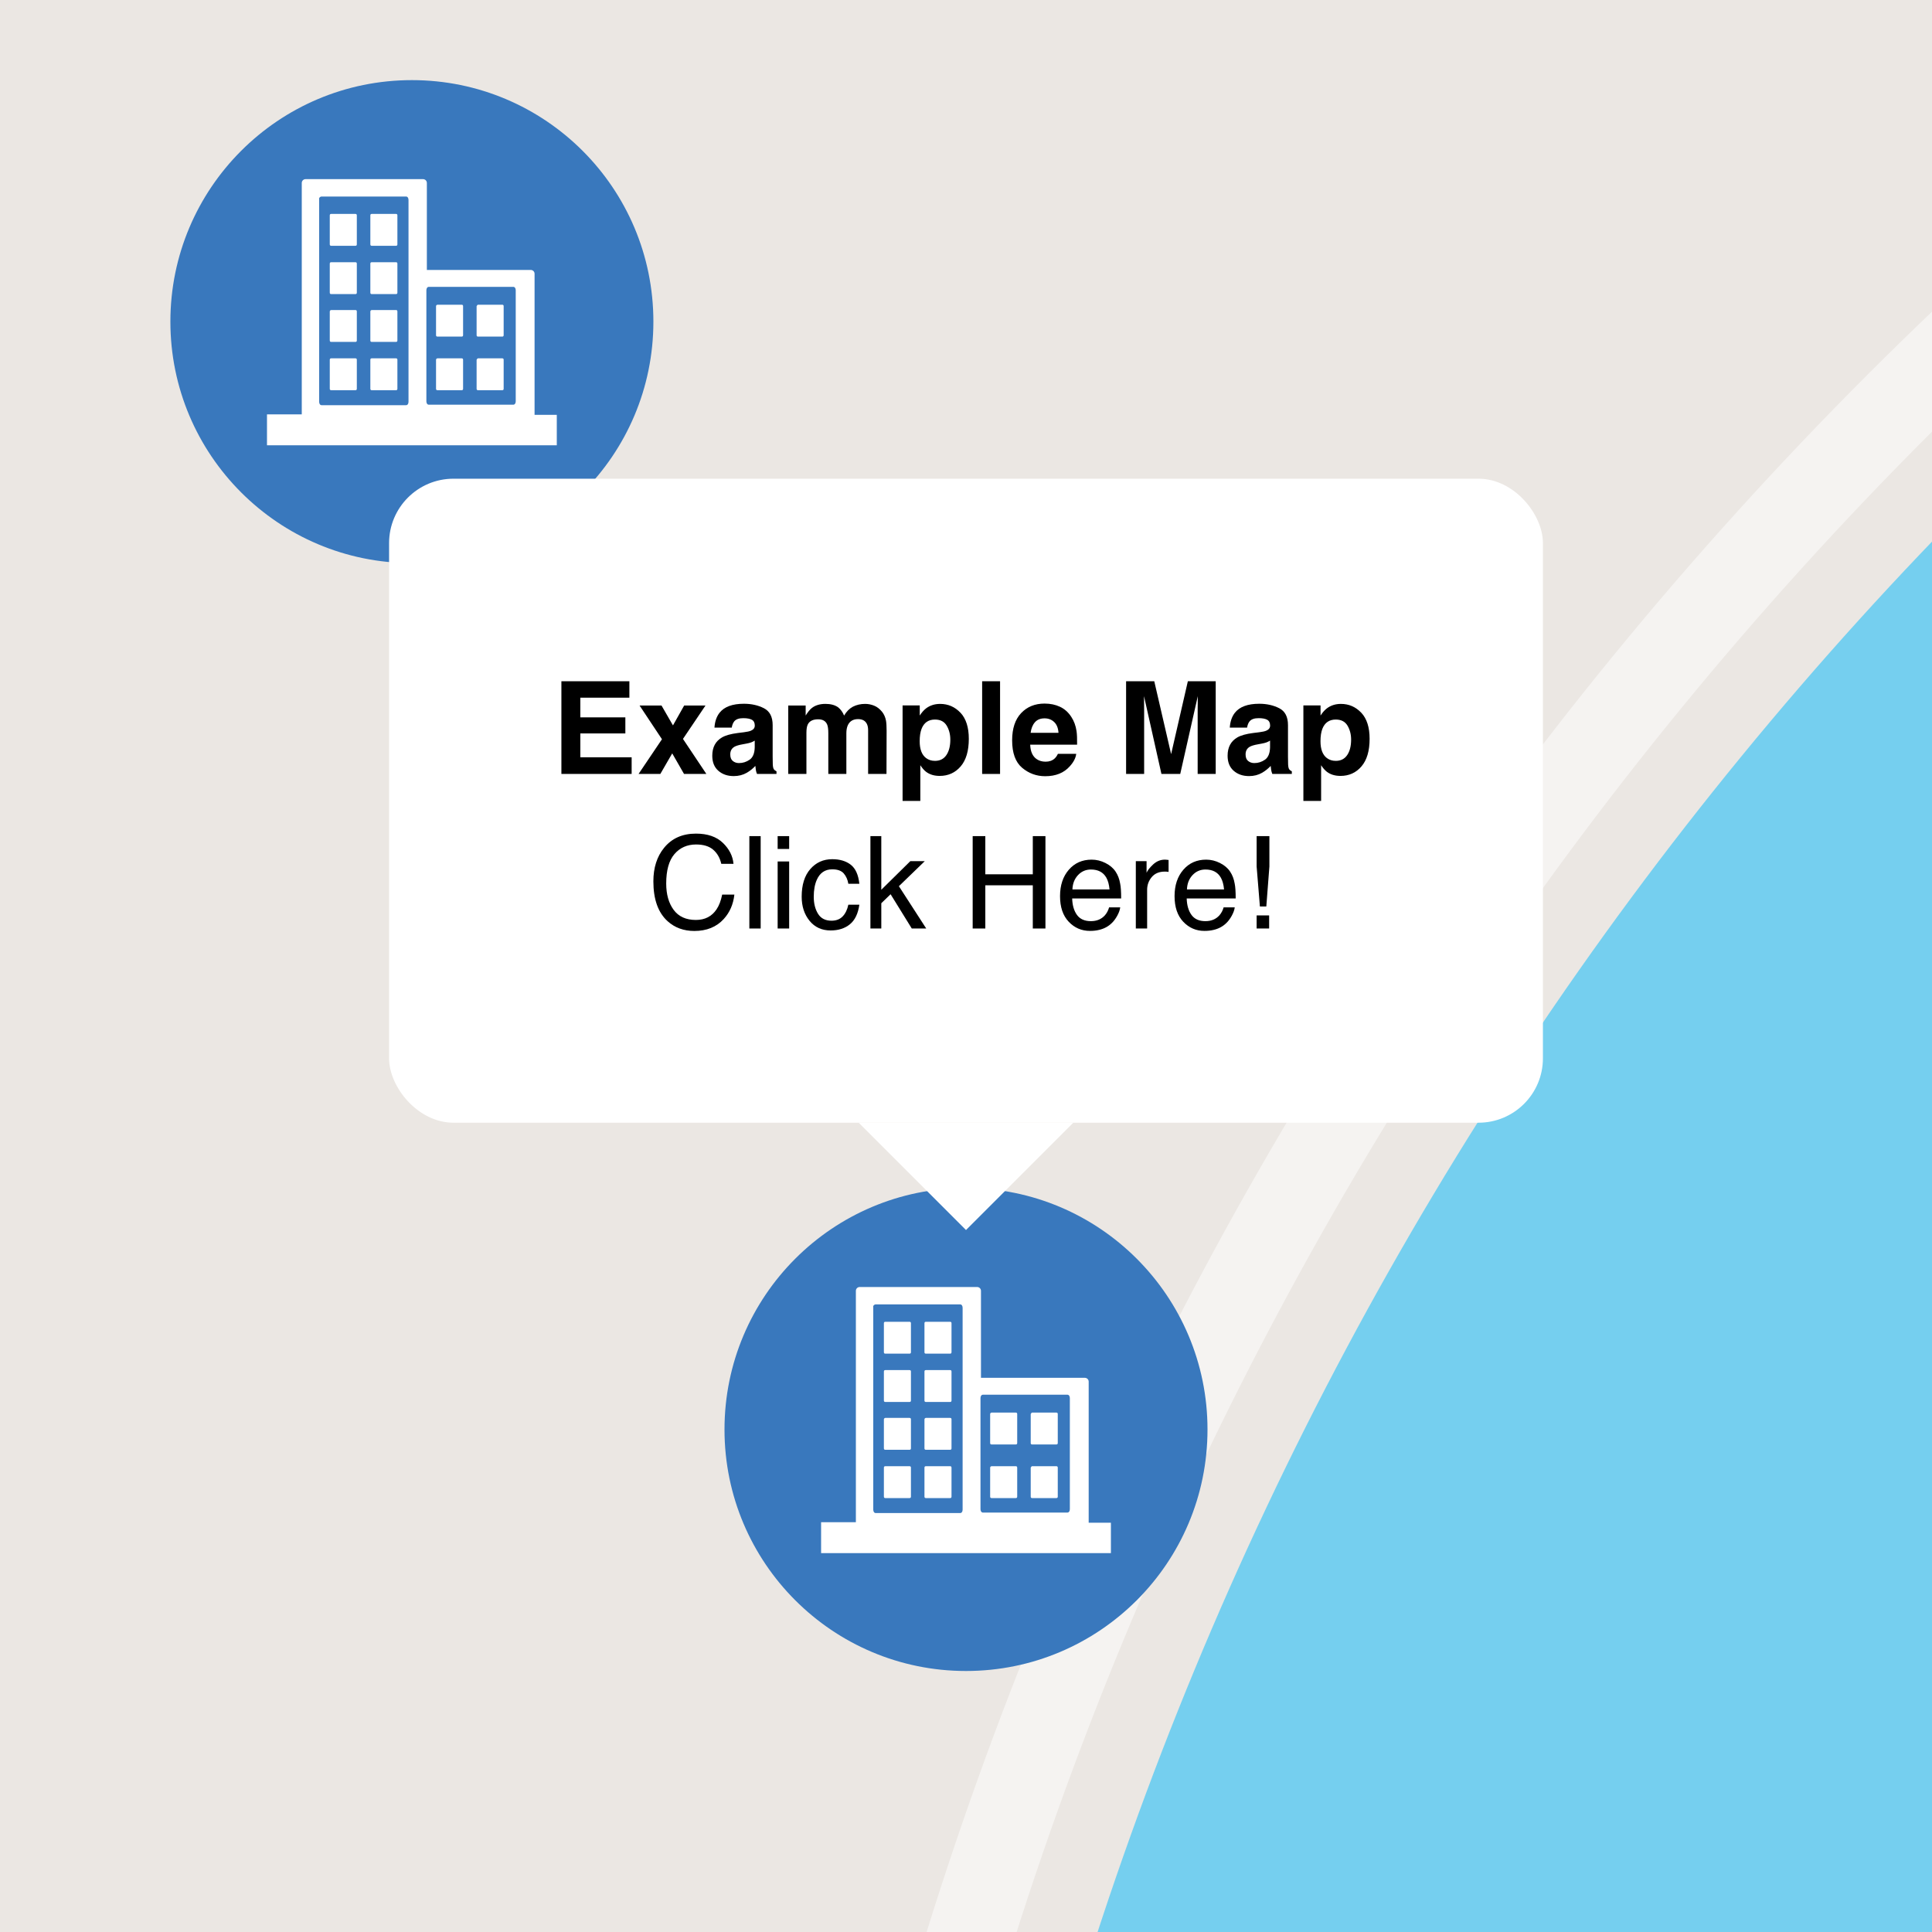
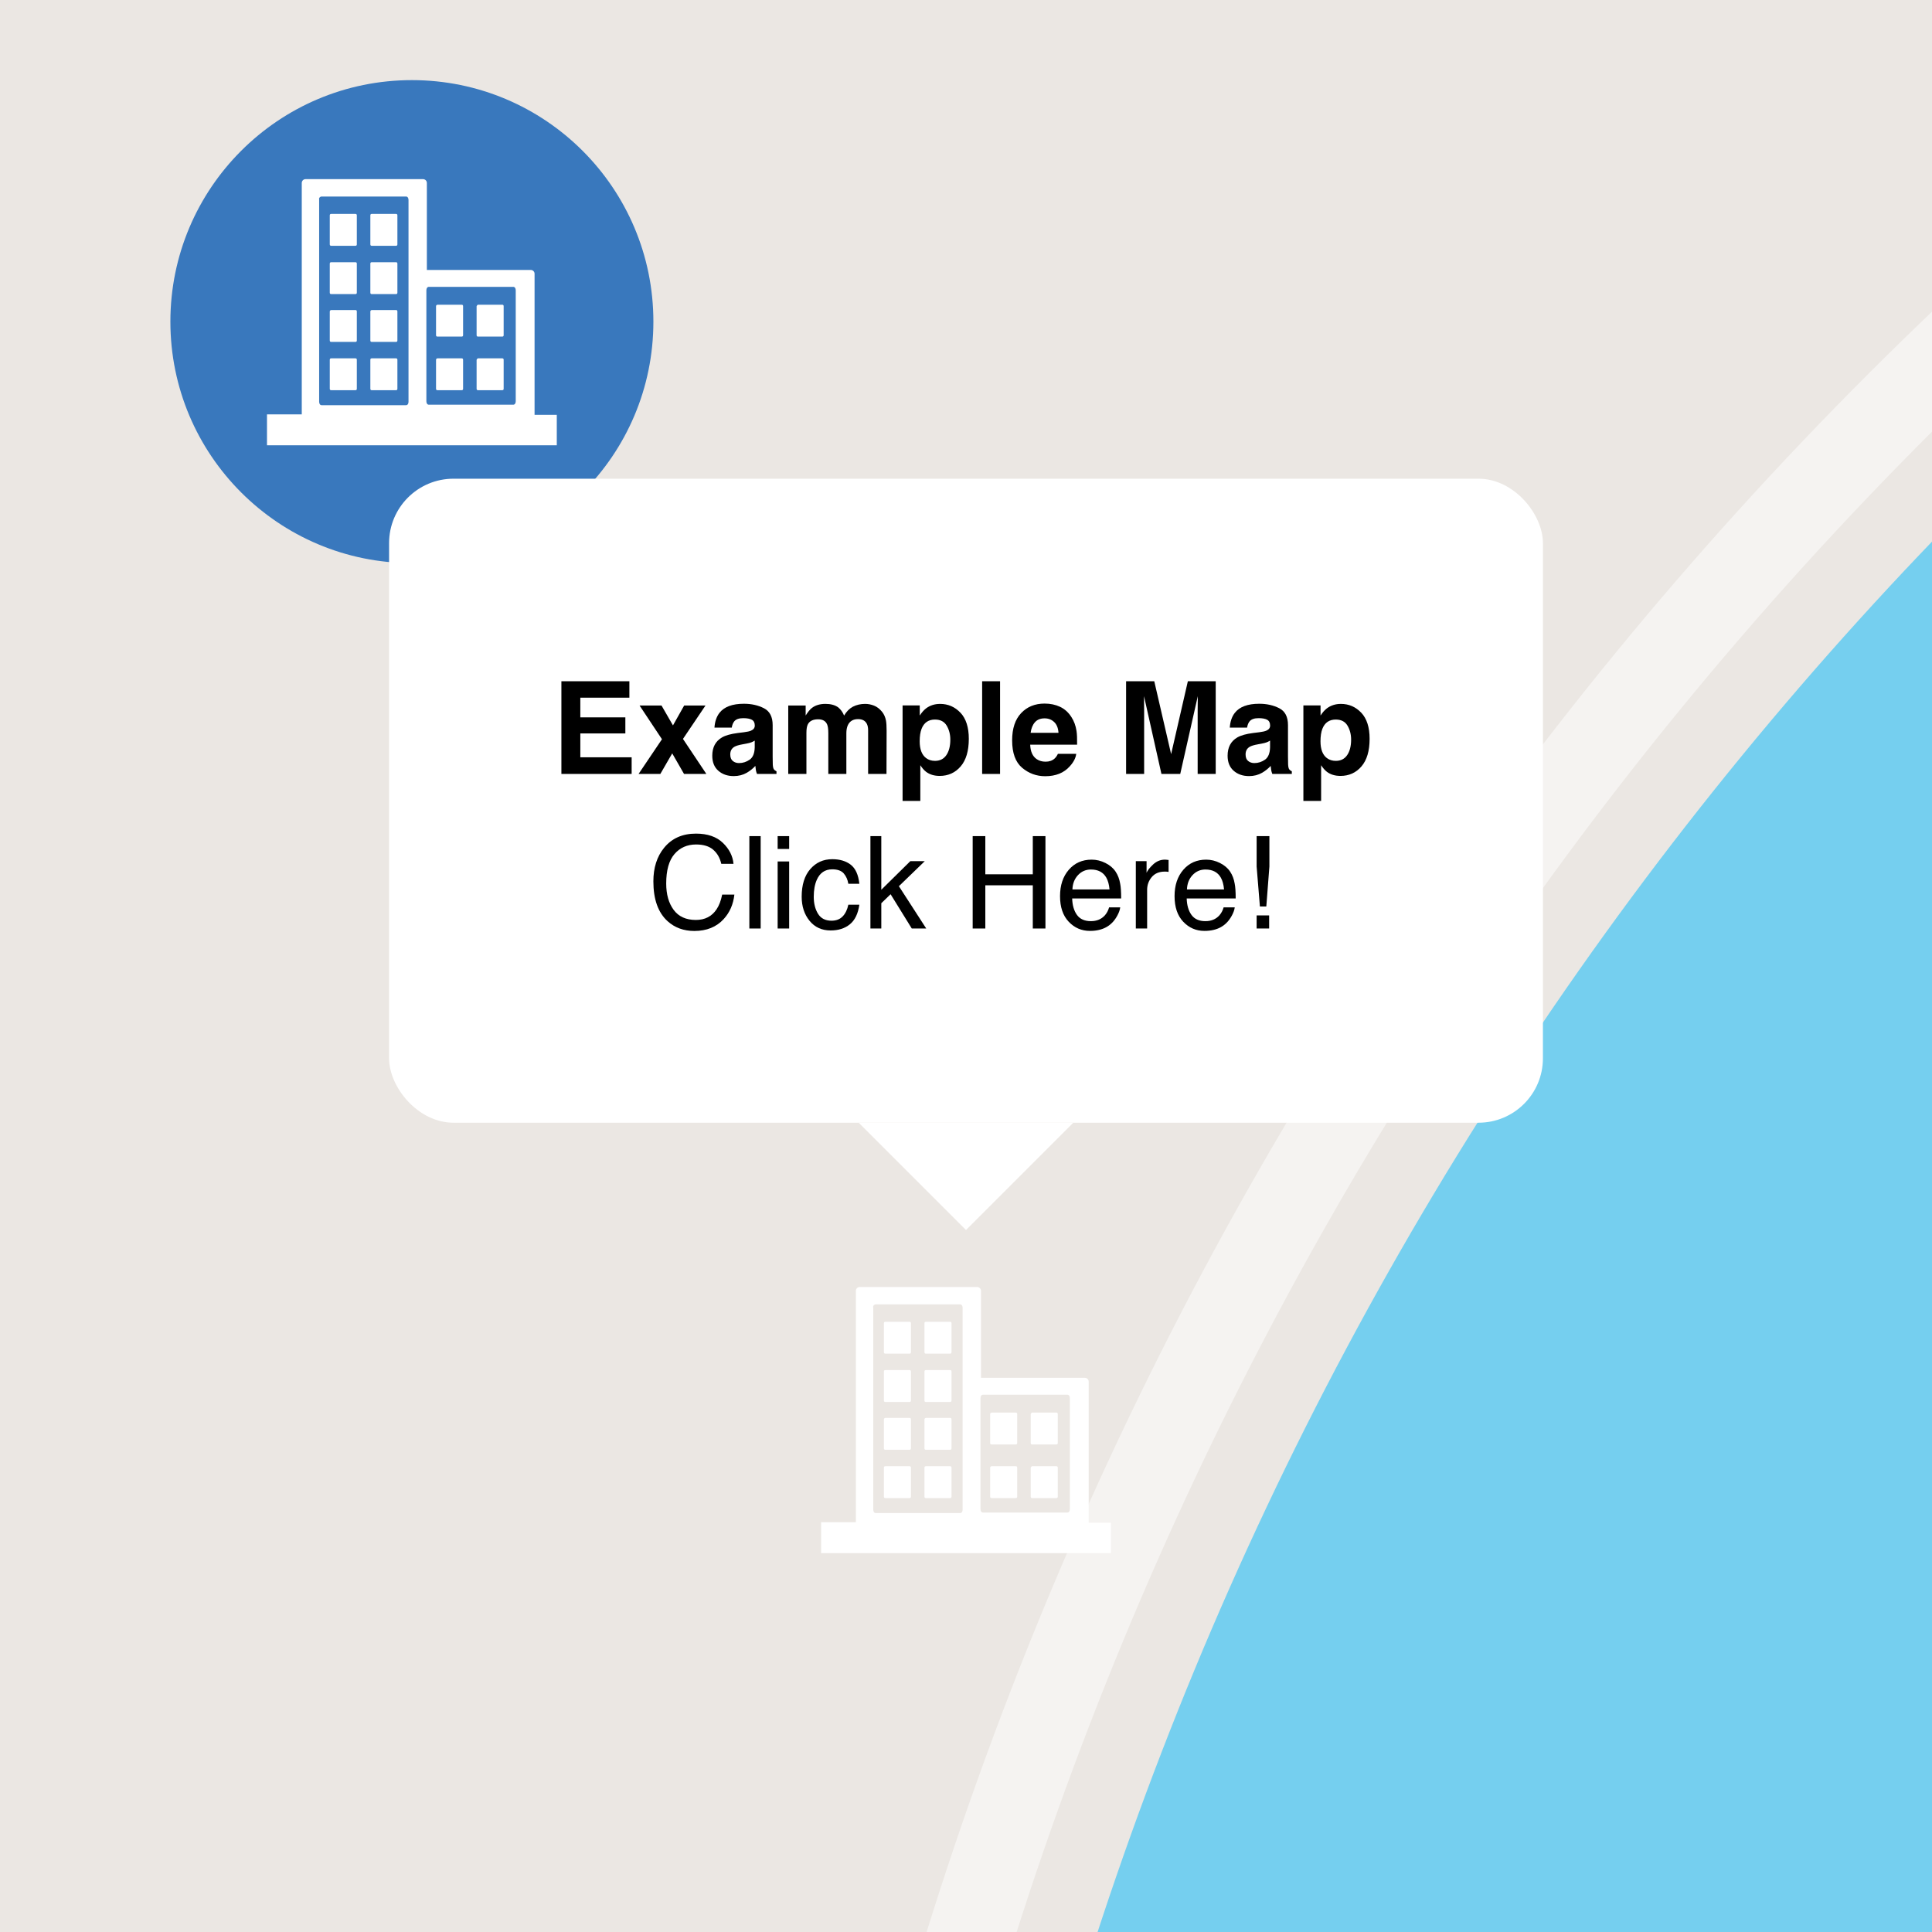
<svg xmlns="http://www.w3.org/2000/svg" id="Layer_1" version="1.1" viewBox="0 0 360 360">
  <defs>
    <style>
      .st0 {
        fill-rule: evenodd;
      }

      .st0, .st1 {
        fill: #fff;
      }

      .st2 {
        fill: #75cfef;
      }

      .st3 {
        fill: #3978bd;
      }

      .st4 {
        fill: #ebe7e3;
      }

      .st5 {
        fill: none;
        opacity: .5;
        stroke: #fff;
        stroke-miterlimit: 10;
        stroke-width: 16px;
      }
    </style>
  </defs>
  <rect class="st4" width="360" height="360" />
  <g>
    <circle class="st3" cx="76.749" cy="59.93" r="45" />
    <path class="st0" d="M49.749,77.21h6.48v-43.11c0-.36.27-.72.72-.72h21.87c.36,0,.72.27.72.72v16.2h19.35c.36,0,.72.27.72.72v26.28h4.14v5.67h-54v-5.76h0ZM61.719,39.86h4.5c.18,0,.27.09.27.27v5.4c0,.18-.09.27-.27.27h-4.5c-.18,0-.27-.09-.27-.27v-5.4c0-.18.09-.27.27-.27h0ZM69.279,66.77h4.5c.18,0,.27.09.27.27v5.4c0,.18-.09.27-.27.27h-4.5c-.18,0-.27-.09-.27-.27v-5.4c0-.18.09-.27.27-.27h0ZM61.719,66.77h4.5c.18,0,.27.09.27.27v5.4c0,.18-.09.27-.27.27h-4.5c-.18,0-.27-.09-.27-.27v-5.4c0-.18.09-.27.27-.27h0ZM69.279,57.77h4.5c.18,0,.27.09.27.27v5.4c0,.18-.09.27-.27.27h-4.5c-.18,0-.27-.09-.27-.27v-5.4c0-.09.09-.27.27-.27h0ZM61.719,57.77h4.5c.18,0,.27.09.27.27v5.4c0,.18-.09.27-.27.27h-4.5c-.18,0-.27-.09-.27-.27v-5.4c0-.09.09-.27.27-.27h0ZM69.279,48.86h4.5c.18,0,.27.09.27.27v5.4c0,.18-.09.27-.27.27h-4.5c-.18,0-.27-.09-.27-.27v-5.4c0-.18.09-.27.27-.27h0ZM61.719,48.86h4.5c.18,0,.27.09.27.27v5.4c0,.18-.09.27-.27.27h-4.5c-.18,0-.27-.09-.27-.27v-5.4c0-.18.09-.27.27-.27h0ZM69.279,39.86h4.5c.18,0,.27.09.27.27v5.4c0,.18-.09.27-.27.27h-4.5c-.18,0-.27-.09-.27-.27v-5.4c0-.18.09-.27.27-.27h0ZM59.919,36.62h15.75c.27,0,.45.27.45.63v37.62c0,.36-.18.63-.45.63h-15.75c-.27,0-.45-.27-.45-.63v-37.71c-.09-.27.18-.54.45-.54h0ZM81.519,56.78h4.5c.18,0,.27.09.27.27v5.4c0,.18-.09.27-.27.27h-4.5c-.18,0-.27-.09-.27-.27v-5.4c0-.18.18-.27.27-.27h0ZM89.079,66.77h4.5c.18,0,.27.09.27.27v5.4c0,.18-.09.27-.27.27h-4.5c-.18,0-.27-.09-.27-.27v-5.4c.09-.18.18-.27.27-.27h0ZM81.519,66.77h4.5c.18,0,.27.09.27.27v5.4c0,.18-.09.27-.27.27h-4.5c-.18,0-.27-.09-.27-.27v-5.4c0-.18.18-.27.27-.27h0ZM89.079,56.78h4.5c.18,0,.27.09.27.27v5.4c0,.18-.09.27-.27.27h-4.5c-.18,0-.27-.09-.27-.27v-5.4c.09-.18.18-.27.27-.27h0ZM79.899,53.45h15.75c.27,0,.45.27.45.63v20.7c0,.36-.18.63-.45.63h-15.75c-.27,0-.45-.27-.45-.63v-20.7c0-.36.18-.63.45-.63h0Z" />
  </g>
  <circle class="st2" cx="848.682" cy="570.383" r="677.646" />
  <circle class="st5" cx="848.682" cy="570.383" r="700" />
  <g>
    <g>
-       <circle class="st3" cx="180" cy="266.365" r="45" />
      <path class="st0" d="M153,283.645h6.48v-43.11c0-.36.27-.72.72-.72h21.87c.36,0,.72.27.72.72v16.2h19.35c.36,0,.72.27.72.72v26.28h4.14v5.67h-54v-5.76h0ZM164.97,246.295h4.5c.18,0,.27.09.27.27v5.4c0,.18-.09.27-.27.27h-4.5c-.18,0-.27-.09-.27-.27v-5.4c0-.18.09-.27.27-.27h0ZM172.53,273.205h4.5c.18,0,.27.09.27.27v5.4c0,.18-.09.27-.27.27h-4.5c-.18,0-.27-.09-.27-.27v-5.4c0-.18.09-.27.27-.27h0ZM164.97,273.205h4.5c.18,0,.27.09.27.27v5.4c0,.18-.09.27-.27.27h-4.5c-.18,0-.27-.09-.27-.27v-5.4c0-.18.09-.27.27-.27h0ZM172.53,264.205h4.5c.18,0,.27.09.27.27v5.4c0,.18-.09.27-.27.27h-4.5c-.18,0-.27-.09-.27-.27v-5.4c0-.09.09-.27.27-.27h0ZM164.97,264.205h4.5c.18,0,.27.09.27.27v5.4c0,.18-.09.27-.27.27h-4.5c-.18,0-.27-.09-.27-.27v-5.4c0-.09.09-.27.27-.27h0ZM172.53,255.295h4.5c.18,0,.27.09.27.27v5.4c0,.18-.09.27-.27.27h-4.5c-.18,0-.27-.09-.27-.27v-5.4c0-.18.09-.27.27-.27h0ZM164.97,255.295h4.5c.18,0,.27.09.27.27v5.4c0,.18-.09.27-.27.27h-4.5c-.18,0-.27-.09-.27-.27v-5.4c0-.18.09-.27.27-.27h0ZM172.53,246.295h4.5c.18,0,.27.09.27.27v5.4c0,.18-.09.27-.27.27h-4.5c-.18,0-.27-.09-.27-.27v-5.4c0-.18.09-.27.27-.27h0ZM163.17,243.055h15.75c.27,0,.45.27.45.63v37.62c0,.36-.18.63-.45.63h-15.75c-.27,0-.45-.27-.45-.63v-37.71c-.09-.27.18-.54.45-.54h0v-0ZM184.77,263.215h4.5c.18,0,.27.09.27.27v5.4c0,.18-.09.27-.27.27h-4.5c-.18,0-.27-.09-.27-.27v-5.4c0-.18.18-.27.27-.27h0ZM192.33,273.205h4.5c.18,0,.27.09.27.27v5.4c0,.18-.09.27-.27.27h-4.5c-.18,0-.27-.09-.27-.27v-5.4c.09-.18.18-.27.27-.27h0ZM184.77,273.205h4.5c.18,0,.27.09.27.27v5.4c0,.18-.09.27-.27.27h-4.5c-.18,0-.27-.09-.27-.27v-5.4c0-.18.18-.27.27-.27h0ZM192.33,263.215h4.5c.18,0,.27.09.27.27v5.4c0,.18-.09.27-.27.27h-4.5c-.18,0-.27-.09-.27-.27v-5.4c.09-.18.18-.27.27-.27h0ZM183.15,259.885h15.75c.27,0,.45.27.45.63v20.7c0,.36-.18.63-.45.63h-15.75c-.27,0-.45-.27-.45-.63v-20.7c0-.36.18-.63.45-.63h0Z" />
    </g>
    <rect class="st1" x="72.5" y="89.2" width="215" height="120" rx="12" ry="12" />
    <polygon class="st1" points="180 229.2 200 209.2 160 209.2 180 229.2" />
    <g>
      <path d="M116.527,136.667h-8.391v4.441h9.562v3.105h-13.09v-17.273h12.668v3.059h-9.141v3.668h8.391v3h-0Z" />
      <path d="M131.621,144.214h-4.16l-2.203-3.832-2.215,3.832h-4.055l4.359-6.469-4.172-6.281h4.09l2.133,3.703,2.086-3.703h3.973l-4.195,6.223,4.359,6.527h-0Z" />
      <path d="M134.07,132.823c.883-1.125,2.398-1.688,4.547-1.688,1.398,0,2.641.277,3.727.832s1.629,1.602,1.629,3.141v5.859c0,.406.008.898.023,1.477.023.438.09.734.199.891s.273.285.492.387v.492h-3.633c-.102-.258-.172-.5-.211-.727s-.07-.484-.094-.773c-.461.5-.992.926-1.594,1.277-.719.414-1.531.621-2.438.621-1.156,0-2.111-.33-2.865-.99s-1.131-1.596-1.131-2.807c0-1.57.605-2.707,1.816-3.41.664-.383,1.641-.656,2.93-.82l1.137-.141c.617-.078,1.059-.176,1.324-.293.477-.203.715-.52.715-.949,0-.523-.182-.885-.545-1.084s-.896-.299-1.6-.299c-.789,0-1.348.195-1.676.586-.234.289-.391.68-.469,1.172h-3.223c.07-1.117.383-2.035.938-2.754ZM136.555,141.8c.312.258.695.387,1.148.387.719,0,1.381-.211,1.986-.633s.92-1.191.943-2.309v-1.242c-.211.133-.424.24-.639.322s-.51.158-.885.229l-.75.141c-.703.125-1.207.277-1.512.457-.516.305-.773.777-.773,1.418,0,.57.16.98.48,1.23Z" />
      <path d="M154.109,134.956c-.281-.617-.832-.926-1.652-.926-.953,0-1.594.309-1.922.926-.18.352-.27.875-.27,1.57v7.688h-3.387v-12.75h3.246v1.863c.414-.664.805-1.137,1.172-1.418.648-.5,1.488-.75,2.52-.75.977,0,1.766.215,2.367.645.484.398.852.91,1.102,1.535.438-.75.98-1.301,1.629-1.652.688-.352,1.453-.527,2.297-.527.562,0,1.117.109,1.664.328s1.043.602,1.488,1.148c.359.445.602.992.727,1.641.078.43.117,1.059.117,1.887l-.023,8.051h-3.422v-8.133c0-.484-.078-.883-.234-1.195-.297-.594-.844-.891-1.641-.891-.922,0-1.559.383-1.91,1.148-.18.406-.27.895-.27,1.465v7.605h-3.363v-7.605c0-.758-.078-1.309-.234-1.652Z" />
      <path d="M178.977,132.812c1.031,1.102,1.547,2.719,1.547,4.852,0,2.25-.506,3.965-1.518,5.145s-2.314,1.77-3.908,1.77c-1.016,0-1.859-.254-2.531-.762-.367-.281-.727-.691-1.078-1.23v6.656h-3.305v-17.801h3.199v1.887c.359-.555.742-.992,1.148-1.312.742-.57,1.625-.855,2.648-.855,1.492,0,2.758.551,3.797,1.652ZM177.078,137.827c0-.984-.225-1.855-.674-2.613s-1.178-1.137-2.186-1.137c-1.211,0-2.043.574-2.496,1.723-.234.609-.352,1.383-.352,2.32,0,1.484.395,2.527,1.184,3.129.469.352,1.023.527,1.664.527.93,0,1.639-.359,2.127-1.078s.732-1.676.732-2.871Z" />
      <path d="M183.008,126.94h3.34v17.273h-3.34v-17.273Z" />
      <path d="M200.539,140.464c-.086.758-.48,1.527-1.184,2.309-1.094,1.242-2.625,1.863-4.594,1.863-1.625,0-3.059-.523-4.301-1.57s-1.863-2.75-1.863-5.109c0-2.211.561-3.906,1.682-5.086s2.576-1.77,4.365-1.77c1.062,0,2.02.199,2.871.598s1.555,1.027,2.109,1.887c.5.758.824,1.637.973,2.637.086.586.121,1.43.105,2.531h-8.742c.047,1.281.449,2.18,1.207,2.695.461.32,1.016.48,1.664.48.688,0,1.246-.195,1.676-.586.234-.211.441-.504.621-.879h3.41ZM197.234,136.55c-.055-.883-.322-1.553-.803-2.01s-1.076-.686-1.787-.686c-.773,0-1.373.242-1.799.727s-.693,1.141-.803,1.969h5.191Z" />
      <path d="M213.195,144.214h-3.363v-17.273h5.25l3.141,13.582,3.117-13.582h5.191v17.273h-3.363v-11.684c0-.336.004-.807.012-1.412s.012-1.072.012-1.4l-3.27,14.496h-3.504l-3.246-14.496c0,.328.004.795.012,1.4s.012,1.076.012,1.412v11.684Z" />
      <path d="M230.094,132.823c.883-1.125,2.398-1.688,4.547-1.688,1.398,0,2.641.277,3.727.832s1.629,1.602,1.629,3.141v5.859c0,.406.008.898.023,1.477.023.438.09.734.199.891s.273.285.492.387v.492h-3.633c-.102-.258-.172-.5-.211-.727s-.07-.484-.094-.773c-.461.5-.992.926-1.594,1.277-.719.414-1.531.621-2.438.621-1.156,0-2.111-.33-2.865-.99s-1.131-1.596-1.131-2.807c0-1.57.605-2.707,1.816-3.41.664-.383,1.641-.656,2.93-.82l1.137-.141c.617-.078,1.059-.176,1.324-.293.477-.203.715-.52.715-.949,0-.523-.182-.885-.545-1.084s-.896-.299-1.6-.299c-.789,0-1.348.195-1.676.586-.234.289-.391.68-.469,1.172h-3.223c.07-1.117.383-2.035.938-2.754ZM232.578,141.8c.312.258.695.387,1.148.387.719,0,1.381-.211,1.986-.633s.92-1.191.943-2.309v-1.242c-.211.133-.424.24-.639.322s-.51.158-.885.229l-.75.141c-.703.125-1.207.277-1.512.457-.516.305-.773.777-.773,1.418,0,.57.16.98.48,1.23Z" />
      <path d="M253.66,132.812c1.031,1.102,1.547,2.719,1.547,4.852,0,2.25-.506,3.965-1.518,5.145s-2.314,1.77-3.908,1.77c-1.016,0-1.859-.254-2.531-.762-.367-.281-.727-.691-1.078-1.23v6.656h-3.305v-17.801h3.199v1.887c.359-.555.742-.992,1.148-1.312.742-.57,1.625-.855,2.648-.855,1.492,0,2.758.551,3.797,1.652ZM251.762,137.827c0-.984-.225-1.855-.674-2.613s-1.178-1.137-2.186-1.137c-1.211,0-2.043.574-2.496,1.723-.234.609-.352,1.383-.352,2.32,0,1.484.395,2.527,1.184,3.129.469.352,1.023.527,1.664.527.93,0,1.639-.359,2.127-1.078s.732-1.676.732-2.871Z" />
      <path d="M134.697,157.053c1.188,1.148,1.85,2.453,1.98,3.914h-2.273c-.253-1.109-.758-1.988-1.513-2.637-.756-.648-1.817-.973-3.182-.973-1.665,0-3.01.596-4.034,1.789s-1.536,3.02-1.536,5.483c0,2.018.462,3.654,1.387,4.909s2.304,1.882,4.138,1.882c1.688,0,2.974-.66,3.857-1.98.468-.695.817-1.609,1.047-2.742h2.273c-.201,1.812-.865,3.332-1.992,4.559-1.352,1.477-3.174,2.215-5.468,2.215-1.977,0-3.638-.605-4.981-1.817-1.769-1.603-2.653-4.077-2.653-7.423,0-2.541.664-4.624,1.992-6.25,1.436-1.767,3.417-2.65,5.942-2.65,2.154,0,3.826.574,5.015,1.723Z" />
-       <path d="M139.631,155.799h2.109v17.215h-2.109v-17.215Z" />
+       <path d="M139.631,155.799h2.109v17.215h-2.109Z" />
      <path d="M144.904,155.799h2.145v2.391h-2.145v-2.391ZM144.904,160.521h2.145v12.492h-2.145v-12.492Z" />
      <path d="M158.527,161.131c.887.688,1.42,1.871,1.6,3.551h-2.051c-.125-.773-.41-1.416-.855-1.928s-1.16-.768-2.145-.768c-1.344,0-2.305.655-2.883,1.966-.375.851-.562,1.9-.562,3.148,0,1.256.266,2.313.797,3.172s1.367,1.288,2.508,1.288c.875,0,1.568-.267,2.08-.8.512-.533.865-1.262,1.061-2.188h2.051c-.234,1.664-.82,2.881-1.758,3.65s-2.137,1.154-3.598,1.154c-1.641,0-2.949-.6-3.926-1.799s-1.465-2.697-1.465-4.494c0-2.203.535-3.918,1.605-5.145s2.434-1.84,4.09-1.84c1.414,0,2.564.344,3.451,1.031Z" />
      <path d="M162.189,155.799h2.027v9.995l5.409-5.331h2.694l-4.823,4.667,5.094,7.884h-2.694l-3.947-6.387-1.732,1.676v4.711h-2.027v-17.215Z" />
      <path d="M181.244,155.799h2.355v7.113h8.848v-7.113h2.355v17.215h-2.355v-8.051h-8.848v8.051h-2.355v-17.215Z" />
      <path d="M205.988,160.809c.831.418,1.464.959,1.898,1.623.42.633.699,1.371.839,2.215.124.578.187,1.5.187,2.766h-9.129c.039,1.277.337,2.301.896,3.073.558.771,1.422,1.157,2.593,1.157,1.093,0,1.965-.365,2.616-1.095.364-.424.622-.914.774-1.472h2.074c-.055.461-.236.975-.545,1.541s-.653,1.029-1.033,1.389c-.636.625-1.423,1.047-2.36,1.266-.504.125-1.074.188-1.71.188-1.553,0-2.868-.568-3.947-1.705-1.08-1.137-1.619-2.729-1.619-4.775,0-2.016.543-3.652,1.631-4.91,1.087-1.258,2.508-1.887,4.263-1.887.885,0,1.743.209,2.573.627ZM206.744,165.736c-.085-.914-.283-1.645-.593-2.191-.573-1.016-1.53-1.523-2.87-1.523-.961,0-1.767.35-2.417,1.049s-.995,1.588-1.034,2.666h6.914Z" />
      <path d="M211.643,160.463h2.004v2.168c.164-.422.566-.936,1.207-1.541s1.379-.908,2.215-.908c.039,0,.105.004.199.012s.254.023.48.047v2.227c-.125-.023-.24-.039-.346-.047s-.221-.012-.346-.012c-1.062,0-1.879.342-2.449,1.025s-.855,1.471-.855,2.361v7.219h-2.109v-12.551Z" />
      <path d="M227.328,160.809c.831.418,1.464.959,1.898,1.623.42.633.699,1.371.839,2.215.124.578.187,1.5.187,2.766h-9.129c.039,1.277.337,2.301.896,3.073.558.771,1.422,1.157,2.593,1.157,1.093,0,1.965-.365,2.616-1.095.364-.424.622-.914.774-1.472h2.074c-.055.461-.236.975-.545,1.541s-.653,1.029-1.033,1.389c-.636.625-1.423,1.047-2.36,1.266-.504.125-1.074.188-1.71.188-1.553,0-2.868-.568-3.947-1.705-1.08-1.137-1.619-2.729-1.619-4.775,0-2.016.543-3.652,1.631-4.91,1.087-1.258,2.508-1.887,4.263-1.887.885,0,1.743.209,2.573.627ZM228.084,165.736c-.085-.914-.283-1.645-.593-2.191-.573-1.016-1.53-1.523-2.87-1.523-.961,0-1.767.35-2.417,1.049s-.995,1.588-1.034,2.666h6.914Z" />
      <path d="M234.154,155.799h2.379v5.66l-.574,7.453h-1.195l-.609-7.453v-5.66ZM234.154,170.576h2.332v2.438h-2.332v-2.438Z" />
    </g>
  </g>
</svg>